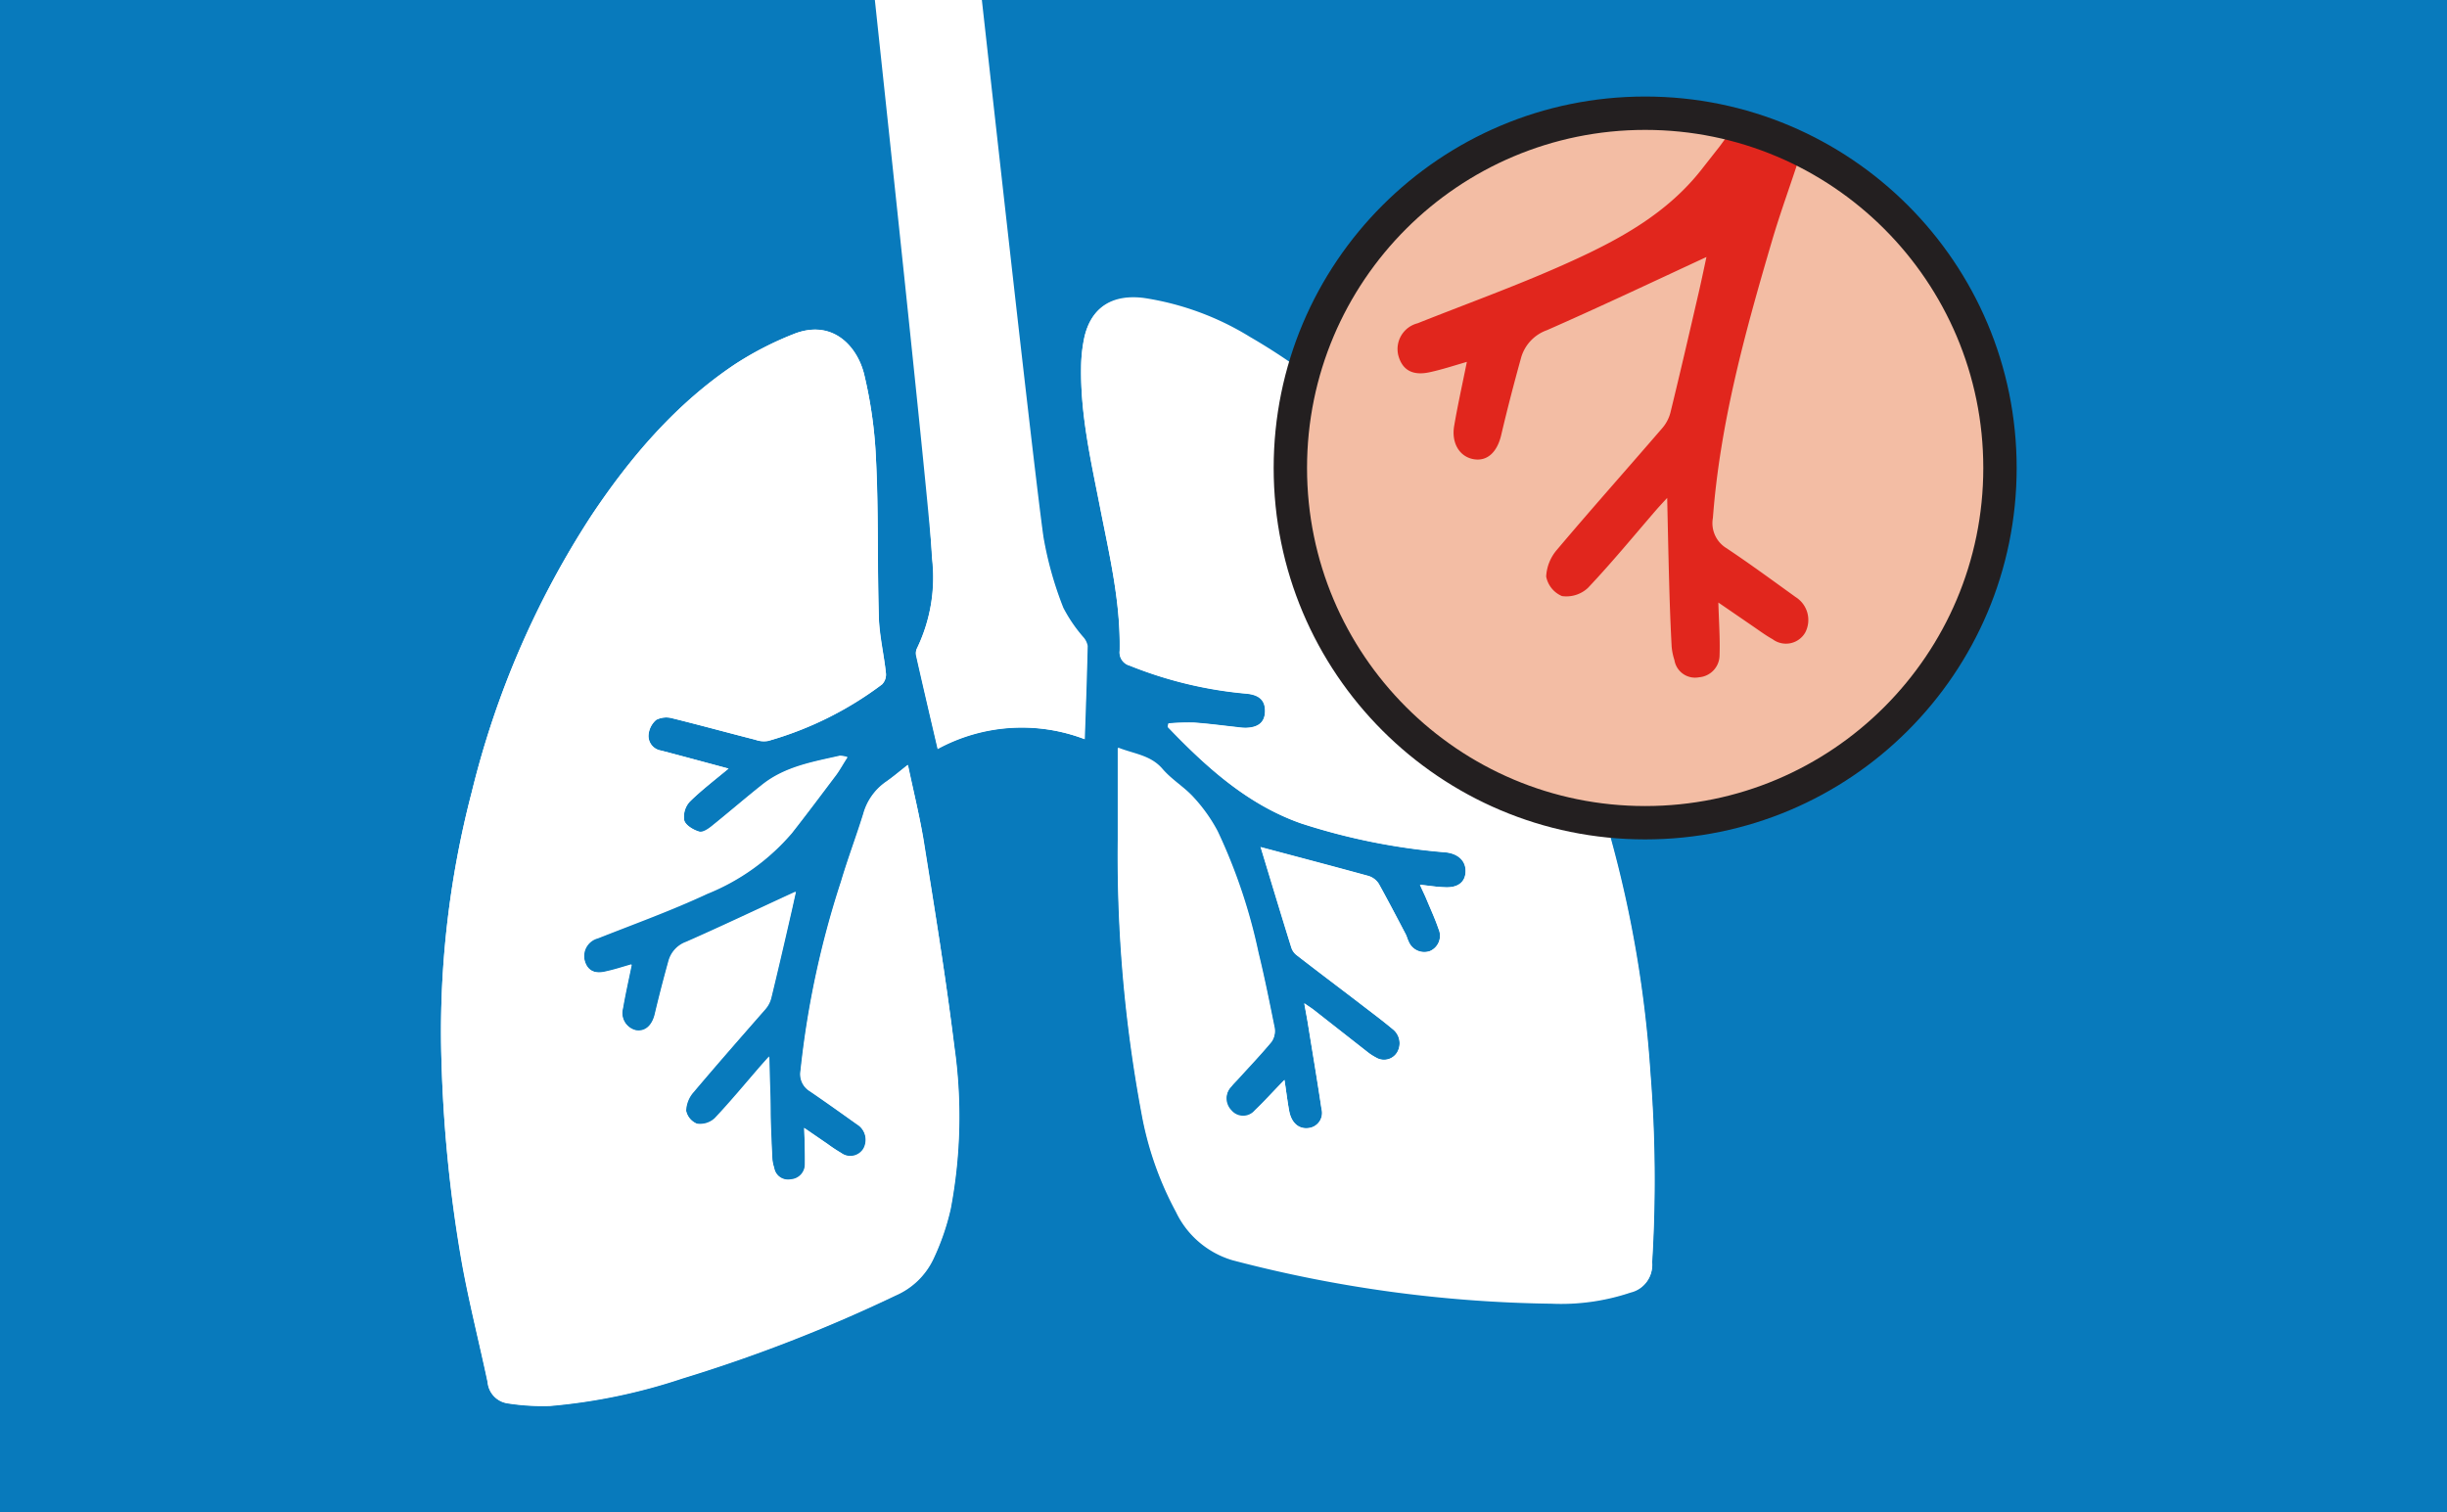
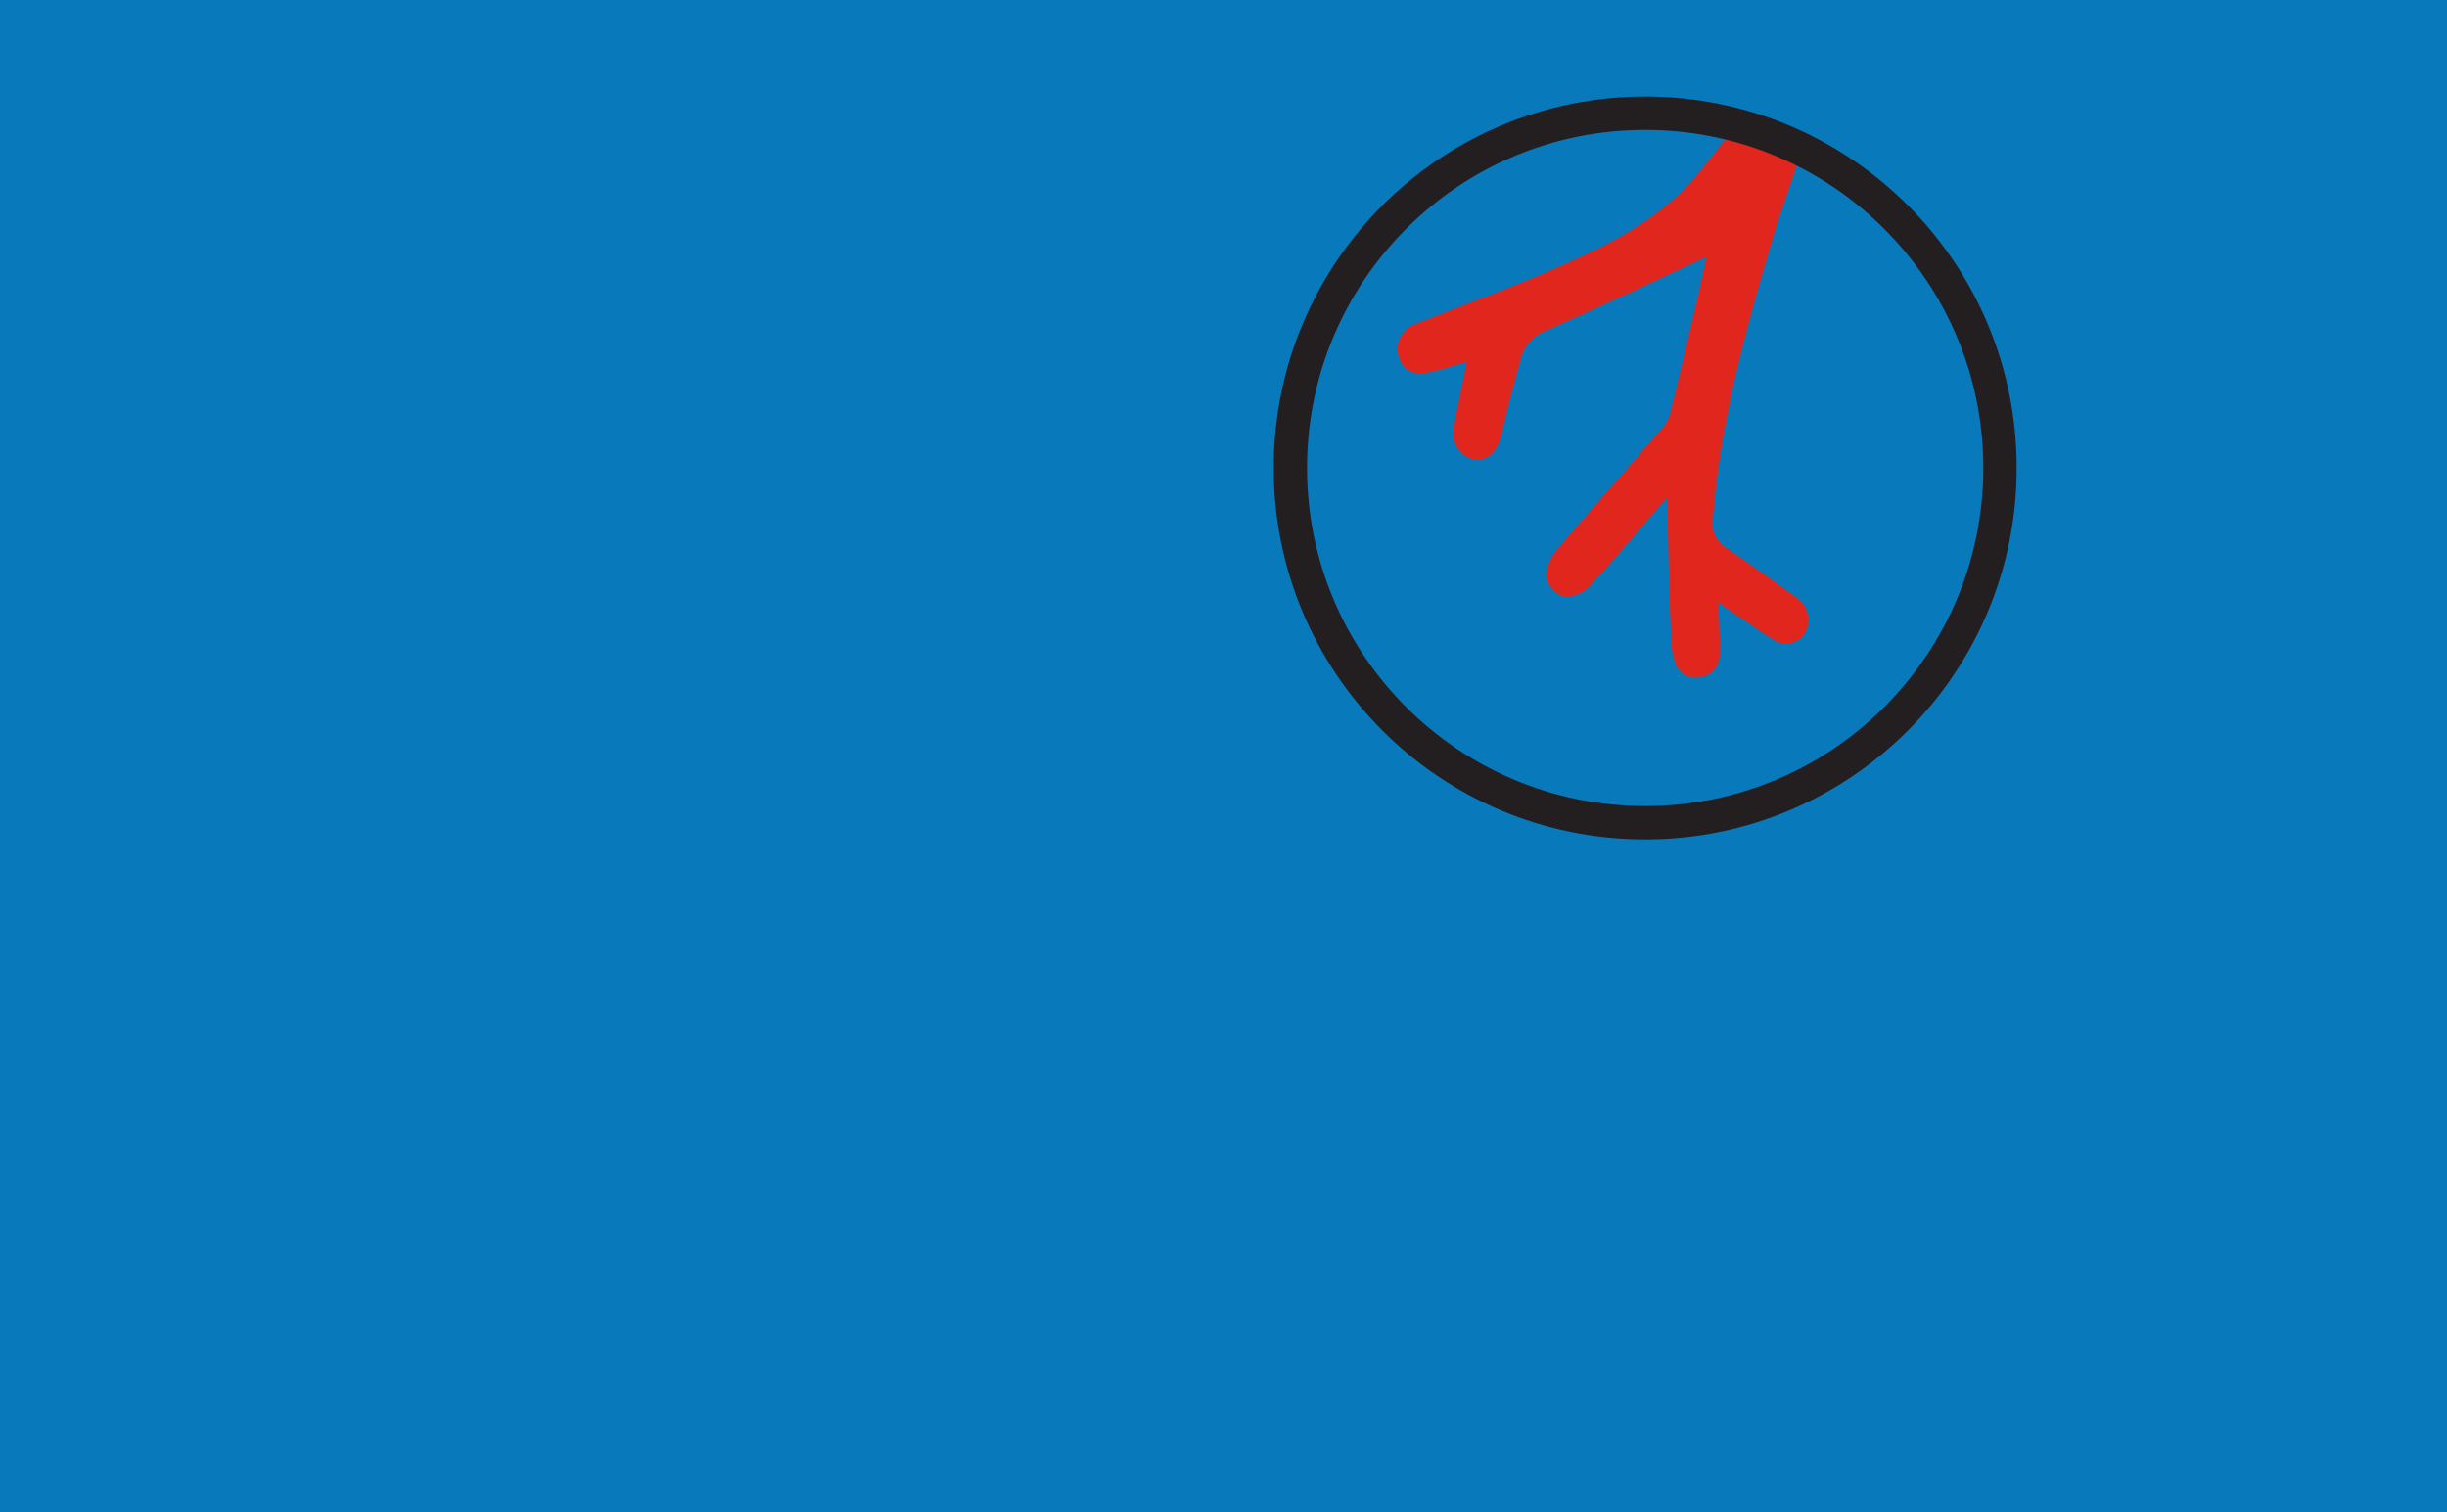
<svg xmlns="http://www.w3.org/2000/svg" id="Calque_1" data-name="Calque 1" viewBox="0 0 220 136">
  <rect x="0" y="0" width="220" height="136" fill="#333333" stroke="none" />
  <defs>
    <style>.cls-1{fill:#30b1e7;}.cls-2{fill:#087abc;}.cls-3{clip-path:url(#clip-path);}.cls-4{fill:#1d1d1b;}.cls-5{clip-path:url(#clip-path-2);}.cls-6{fill:#fff;}.cls-7{fill:#f3bda4;}.cls-10,.cls-8{fill:none;}.cls-9{fill:#e1261d;}.cls-10{stroke:#231f20;stroke-miterlimit:10;stroke-width:3px;}</style>
    <clipPath id="clip-path">
      <rect class="cls-1" y="-286" width="220" height="136" transform="translate(220 -436) rotate(-180)" />
    </clipPath>
    <clipPath id="clip-path-2">
-       <polygon class="cls-2" points="220.33 136 -0.5 136 -0.5 -0.67 220.33 0 220.33 136" />
-     </clipPath>
+       </clipPath>
  </defs>
  <title>Plan de travail 176</title>
  <rect class="cls-1" y="-286" width="220" height="136" transform="translate(220 -436) rotate(-180)" />
  <g class="cls-3">
    <path class="cls-4" d="M171-159.65l36.78,93.82a34.13,34.13,0,0,1-.05,24.51L174.55,44.56l-12.47-4.19,13-78.84a17.15,17.15,0,0,0-3.32-13.25l-62.36-81.05,25.49-11.18Z" />
  </g>
  <polygon class="cls-2" points="220.33 136 -0.5 136 -0.5 -0.67 220.33 0 220.33 136" />
  <g class="cls-5">
    <g id="hJFa5E">
-       <path class="cls-6" d="M115.48,97.11c-1,1-1.83,1.94-2.69,2.79a1.37,1.37,0,0,1-2.11,0,1.55,1.55,0,0,1,0-2.16c.21-.27.46-.5.69-.76,1-1.09,2-2.15,2.94-3.28a1.67,1.67,0,0,0,.27-1.18c-.45-2.27-.91-4.54-1.46-6.79a49.6,49.6,0,0,0-3.67-10.92,14.46,14.46,0,0,0-2.12-3c-.86-1-2-1.64-2.84-2.6-1.1-1.24-2.57-1.34-4-1.92,0,2.84,0,5.53,0,8.23a126.17,126.17,0,0,0,2.14,24.61,29.75,29.75,0,0,0,3.1,8.86,8.21,8.21,0,0,0,5.07,4.33,118.6,118.6,0,0,0,28.68,3.91,19.63,19.63,0,0,0,7.12-1,2.49,2.49,0,0,0,1.91-2.66,121.7,121.7,0,0,0-.16-17.08,105.4,105.4,0,0,0-3.58-21.12,88.58,88.58,0,0,0-10.47-23c-5.76-9.05-12.81-16.69-21.94-22a25.41,25.41,0,0,0-9.56-3.51c-2.83-.35-4.69.83-5.31,3.45A13.35,13.35,0,0,0,97.2,33c-.07,4.29.9,8.45,1.71,12.62s1.85,8.5,1.76,12.89a1.23,1.23,0,0,0,.9,1.33,36.71,36.71,0,0,0,10.49,2.52c1.19.11,1.7.59,1.68,1.59s-.6,1.46-1.75,1.49c-.24,0-.48,0-.72-.06-1.31-.14-2.61-.32-3.92-.41a21.9,21.9,0,0,0-2.29.07l-.07.31c3.5,3.64,7.2,7,12,8.68a56.77,56.77,0,0,0,13,2.6c1.16.13,1.82.74,1.78,1.76s-.76,1.46-1.93,1.38c-.69,0-1.38-.14-2.17-.22.21.48.39.84.55,1.21.38.92.8,1.82,1.12,2.76a1.5,1.5,0,0,1-.79,2,1.52,1.52,0,0,1-1.91-.89c-.1-.2-.15-.42-.25-.62-.8-1.52-1.58-3-2.42-4.54a1.69,1.69,0,0,0-.93-.71c-3.24-.89-6.48-1.74-9.71-2.6,0-.17,0-.11,0-.05.92,3,1.84,6.07,2.78,9.1a1.41,1.41,0,0,0,.48.67c1.83,1.42,3.68,2.81,5.51,4.21,1,.8,2.1,1.59,3.11,2.43a1.61,1.61,0,0,1,.43,2.06,1.38,1.38,0,0,1-1.92.51,4.93,4.93,0,0,1-.86-.57l-4.73-3.71c-.22-.17-.46-.32-.86-.6.13.73.22,1.2.3,1.67.42,2.61.86,5.22,1.25,7.83a1.37,1.37,0,0,1-1.18,1.72c-.88.11-1.55-.48-1.74-1.59C115.74,99,115.64,98.15,115.48,97.11Zm-50-28c-2.16-.58-4.11-1.11-6.06-1.62a1.33,1.33,0,0,1-1.13-1.33A2,2,0,0,1,59,64.73a2,2,0,0,1,1.46-.14c2.5.61,5,1.3,7.46,1.93a2.23,2.23,0,0,0,1.16.1A31.13,31.13,0,0,0,79.3,61.54a1.26,1.26,0,0,0,.35-1c-.18-1.73-.59-3.45-.64-5.17-.14-4.67,0-9.34-.25-14a40.09,40.09,0,0,0-1.07-7.72c-.64-2.55-2.9-5-6.39-3.59a29.4,29.4,0,0,0-5.2,2.68c-5.26,3.51-9.37,8.3-12.93,13.62A80.51,80.51,0,0,0,42.41,71.24,85.15,85.15,0,0,0,39.7,95.63a124.8,124.8,0,0,0,1.81,17.89c.65,3.6,1.56,7.16,2.32,10.75a2.09,2.09,0,0,0,1.8,1.9,20.32,20.32,0,0,0,3.81.23,51.36,51.36,0,0,0,11.88-2.47,137.31,137.31,0,0,0,19.19-7.47,6.69,6.69,0,0,0,3.36-3.23,21.68,21.68,0,0,0,1.58-4.57,44.67,44.67,0,0,0,.34-14.5C85.05,87.89,84,81.66,83,75.42c-.35-2.2-.91-4.37-1.39-6.65-.72.57-1.33,1.09-2,1.55a5.19,5.19,0,0,0-2,2.85c-.62,2-1.38,4-2,6.09a82.66,82.66,0,0,0-3.64,17,1.79,1.79,0,0,0,.83,1.86c1.45,1,2.86,2,4.27,3a1.65,1.65,0,0,1,.59,2.18,1.37,1.37,0,0,1-2,.41,14,14,0,0,1-1.24-.82l-2.1-1.44c0,1.19.11,2.21.07,3.24a1.35,1.35,0,0,1-1.26,1.39,1.28,1.28,0,0,1-1.52-1.06,3.48,3.48,0,0,1-.17-.84c-.06-1.29-.12-2.58-.15-3.87,0-1.7-.08-3.41-.12-5.28l-.68.76c-1.39,1.6-2.75,3.25-4.2,4.79a1.94,1.94,0,0,1-1.6.5,1.65,1.65,0,0,1-1-1.2,2.65,2.65,0,0,1,.68-1.68c2.12-2.51,4.3-5,6.44-7.44a2.47,2.47,0,0,0,.53-1c.61-2.51,1.19-5,1.77-7.55.17-.73.32-1.46.45-2-3.29,1.51-6.54,3.06-9.83,4.51a2.54,2.54,0,0,0-1.59,1.68c-.44,1.59-.86,3.2-1.24,4.81-.24,1-.85,1.6-1.69,1.47a1.62,1.62,0,0,1-1.2-2c.22-1.29.51-2.56.79-3.93-.79.22-1.53.47-2.29.63-1.07.24-1.71-.14-1.94-1a1.65,1.65,0,0,1,1.19-2c3.29-1.3,6.62-2.5,9.83-4a19.69,19.69,0,0,0,7.61-5.46c1.35-1.72,2.67-3.49,4-5.25.34-.47.62-1,1-1.57a2.81,2.81,0,0,0-.67-.11c-2.45.55-5,1-7,2.62C67,71.82,65.5,73.1,64,74.32c-.32.26-.82.59-1.12.49-.52-.18-1.2-.57-1.35-1A2,2,0,0,1,62,72.11C63,71.07,64.21,70.18,65.5,69.11Zm32-2.64c.1-2.92.2-5.64.26-8.37a1.63,1.63,0,0,0-.39-.79,13.27,13.27,0,0,1-1.8-2.64,32.07,32.07,0,0,1-1.79-6.38c-1.11-8-2.07-16-3-24.08C90,17.29,89.24,10.36,88.47,3.44c-.12-1-.4-1.28-1.38-1.19-2,.19-4,.41-6,.6-.75.07-1,.44-1,1.27.8,9.05,1.62,18.11,2.36,27.17q.78,9.49,1.35,19a14.72,14.72,0,0,1-1.35,8,1,1,0,0,0-.1.63c.63,2.79,1.28,5.57,1.95,8.44A15.86,15.86,0,0,1,97.53,66.47Z" />
+       <path class="cls-6" d="M115.48,97.11c-1,1-1.83,1.94-2.69,2.79a1.37,1.37,0,0,1-2.11,0,1.55,1.55,0,0,1,0-2.16c.21-.27.46-.5.69-.76,1-1.09,2-2.15,2.94-3.28c-.45-2.27-.91-4.54-1.46-6.79a49.6,49.6,0,0,0-3.67-10.92,14.46,14.46,0,0,0-2.12-3c-.86-1-2-1.64-2.84-2.6-1.1-1.24-2.57-1.34-4-1.92,0,2.84,0,5.53,0,8.23a126.17,126.17,0,0,0,2.14,24.61,29.75,29.75,0,0,0,3.1,8.86,8.21,8.21,0,0,0,5.07,4.33,118.6,118.6,0,0,0,28.68,3.91,19.63,19.63,0,0,0,7.12-1,2.49,2.49,0,0,0,1.91-2.66,121.7,121.7,0,0,0-.16-17.08,105.4,105.4,0,0,0-3.58-21.12,88.58,88.58,0,0,0-10.47-23c-5.76-9.05-12.81-16.69-21.94-22a25.41,25.41,0,0,0-9.56-3.51c-2.83-.35-4.69.83-5.31,3.45A13.35,13.35,0,0,0,97.2,33c-.07,4.29.9,8.45,1.71,12.62s1.85,8.5,1.76,12.89a1.23,1.23,0,0,0,.9,1.33,36.71,36.71,0,0,0,10.49,2.52c1.19.11,1.7.59,1.68,1.59s-.6,1.46-1.75,1.49c-.24,0-.48,0-.72-.06-1.31-.14-2.61-.32-3.92-.41a21.9,21.9,0,0,0-2.29.07l-.07.31c3.5,3.64,7.2,7,12,8.68a56.77,56.77,0,0,0,13,2.6c1.16.13,1.82.74,1.78,1.76s-.76,1.46-1.93,1.38c-.69,0-1.38-.14-2.17-.22.21.48.39.84.55,1.21.38.92.8,1.82,1.12,2.76a1.5,1.5,0,0,1-.79,2,1.52,1.52,0,0,1-1.91-.89c-.1-.2-.15-.42-.25-.62-.8-1.52-1.58-3-2.42-4.54a1.69,1.69,0,0,0-.93-.71c-3.24-.89-6.48-1.74-9.71-2.6,0-.17,0-.11,0-.05.92,3,1.84,6.07,2.78,9.1a1.41,1.41,0,0,0,.48.67c1.83,1.42,3.68,2.81,5.51,4.21,1,.8,2.1,1.59,3.11,2.43a1.61,1.61,0,0,1,.43,2.06,1.38,1.38,0,0,1-1.92.51,4.93,4.93,0,0,1-.86-.57l-4.73-3.71c-.22-.17-.46-.32-.86-.6.13.73.22,1.2.3,1.67.42,2.61.86,5.22,1.25,7.83a1.37,1.37,0,0,1-1.18,1.72c-.88.11-1.55-.48-1.74-1.59C115.74,99,115.64,98.15,115.48,97.11Zm-50-28c-2.16-.58-4.11-1.11-6.06-1.62a1.33,1.33,0,0,1-1.13-1.33A2,2,0,0,1,59,64.73a2,2,0,0,1,1.46-.14c2.5.61,5,1.3,7.46,1.93a2.23,2.23,0,0,0,1.16.1A31.13,31.13,0,0,0,79.3,61.54a1.26,1.26,0,0,0,.35-1c-.18-1.73-.59-3.45-.64-5.17-.14-4.67,0-9.34-.25-14a40.09,40.09,0,0,0-1.07-7.72c-.64-2.55-2.9-5-6.39-3.59a29.4,29.4,0,0,0-5.2,2.68c-5.26,3.51-9.37,8.3-12.93,13.62A80.51,80.51,0,0,0,42.41,71.24,85.15,85.15,0,0,0,39.7,95.63a124.8,124.8,0,0,0,1.81,17.89c.65,3.6,1.56,7.16,2.32,10.75a2.09,2.09,0,0,0,1.8,1.9,20.32,20.32,0,0,0,3.81.23,51.36,51.36,0,0,0,11.88-2.47,137.31,137.31,0,0,0,19.19-7.47,6.69,6.69,0,0,0,3.36-3.23,21.68,21.68,0,0,0,1.58-4.57,44.67,44.67,0,0,0,.34-14.5C85.05,87.89,84,81.66,83,75.42c-.35-2.2-.91-4.37-1.39-6.65-.72.57-1.33,1.09-2,1.55a5.19,5.19,0,0,0-2,2.85c-.62,2-1.38,4-2,6.09a82.66,82.66,0,0,0-3.64,17,1.79,1.79,0,0,0,.83,1.86c1.45,1,2.86,2,4.27,3a1.65,1.65,0,0,1,.59,2.18,1.37,1.37,0,0,1-2,.41,14,14,0,0,1-1.24-.82l-2.1-1.44c0,1.19.11,2.21.07,3.24a1.35,1.35,0,0,1-1.26,1.39,1.28,1.28,0,0,1-1.52-1.06,3.48,3.48,0,0,1-.17-.84c-.06-1.29-.12-2.58-.15-3.87,0-1.7-.08-3.41-.12-5.28l-.68.76c-1.39,1.6-2.75,3.25-4.2,4.79a1.94,1.94,0,0,1-1.6.5,1.65,1.65,0,0,1-1-1.2,2.65,2.65,0,0,1,.68-1.68c2.12-2.51,4.3-5,6.44-7.44a2.47,2.47,0,0,0,.53-1c.61-2.51,1.19-5,1.77-7.55.17-.73.32-1.46.45-2-3.29,1.51-6.54,3.06-9.83,4.51a2.54,2.54,0,0,0-1.59,1.68c-.44,1.59-.86,3.2-1.24,4.81-.24,1-.85,1.6-1.69,1.47a1.62,1.62,0,0,1-1.2-2c.22-1.29.51-2.56.79-3.93-.79.22-1.53.47-2.29.63-1.07.24-1.71-.14-1.94-1a1.65,1.65,0,0,1,1.19-2c3.29-1.3,6.62-2.5,9.83-4a19.69,19.69,0,0,0,7.61-5.46c1.35-1.72,2.67-3.49,4-5.25.34-.47.62-1,1-1.57a2.81,2.81,0,0,0-.67-.11c-2.45.55-5,1-7,2.62C67,71.82,65.5,73.1,64,74.32c-.32.26-.82.59-1.12.49-.52-.18-1.2-.57-1.35-1A2,2,0,0,1,62,72.11C63,71.07,64.21,70.18,65.5,69.11Zm32-2.64c.1-2.92.2-5.64.26-8.37a1.63,1.63,0,0,0-.39-.79,13.27,13.27,0,0,1-1.8-2.64,32.07,32.07,0,0,1-1.79-6.38c-1.11-8-2.07-16-3-24.08C90,17.29,89.24,10.36,88.47,3.44c-.12-1-.4-1.28-1.38-1.19-2,.19-4,.41-6,.6-.75.07-1,.44-1,1.27.8,9.05,1.62,18.11,2.36,27.17q.78,9.49,1.35,19a14.72,14.72,0,0,1-1.35,8,1,1,0,0,0-.1.63c.63,2.79,1.28,5.57,1.95,8.44A15.86,15.86,0,0,1,97.53,66.47Z" />
      <path class="cls-6" d="M115.48,97.11c.16,1,.26,1.9.41,2.75.19,1.11.86,1.7,1.74,1.59a1.37,1.37,0,0,0,1.18-1.72c-.39-2.61-.83-5.22-1.25-7.83-.08-.47-.17-.94-.3-1.67.4.28.64.43.86.6l4.73,3.71a4.93,4.93,0,0,0,.86.57,1.38,1.38,0,0,0,1.92-.51,1.61,1.61,0,0,0-.43-2.06c-1-.84-2.06-1.63-3.11-2.43-1.83-1.4-3.68-2.79-5.51-4.21a1.41,1.41,0,0,1-.48-.67c-.94-3-1.86-6.06-2.78-9.1,0-.06,0-.12,0,.05,3.23.86,6.47,1.71,9.71,2.6a1.69,1.69,0,0,1,.93.71c.84,1.49,1.62,3,2.42,4.54.1.2.15.42.25.62a1.52,1.52,0,0,0,1.91.89,1.5,1.5,0,0,0,.79-2c-.32-.94-.74-1.84-1.12-2.76-.16-.37-.34-.73-.55-1.21.79.08,1.48.17,2.17.22,1.17.08,1.89-.44,1.93-1.38s-.62-1.63-1.78-1.76a56.77,56.77,0,0,1-13-2.6c-4.78-1.68-8.48-5-12-8.68l.07-.31a21.9,21.9,0,0,1,2.29-.07c1.31.09,2.61.27,3.92.41.24,0,.48.06.72.06,1.15,0,1.74-.54,1.75-1.49s-.49-1.48-1.68-1.59a36.71,36.71,0,0,1-10.49-2.52,1.23,1.23,0,0,1-.9-1.33c.09-4.39-.92-8.62-1.76-12.89S97.13,37.32,97.2,33a13.35,13.35,0,0,1,.32-2.76c.62-2.62,2.48-3.8,5.31-3.45a25.41,25.41,0,0,1,9.56,3.51c9.13,5.29,16.18,12.93,21.94,22a88.58,88.58,0,0,1,10.47,23,105.4,105.4,0,0,1,3.58,21.12,121.7,121.7,0,0,1,.16,17.08,2.49,2.49,0,0,1-1.91,2.66,19.63,19.63,0,0,1-7.12,1,118.6,118.6,0,0,1-28.68-3.91,8.21,8.21,0,0,1-5.07-4.33,29.75,29.75,0,0,1-3.1-8.86,126.17,126.17,0,0,1-2.14-24.61c0-2.7,0-5.39,0-8.23,1.47.58,2.94.68,4,1.92.86,1,2,1.65,2.84,2.6a14.46,14.46,0,0,1,2.12,3,49.6,49.6,0,0,1,3.67,10.92c.55,2.25,1,4.52,1.46,6.79a1.67,1.67,0,0,1-.27,1.18c-.94,1.13-2,2.19-2.94,3.28-.23.26-.48.49-.69.76a1.55,1.55,0,0,0,0,2.16,1.37,1.37,0,0,0,2.11,0C113.65,99.05,114.48,98.16,115.48,97.11Z" />
      <path class="cls-6" d="M65.5,69.11c-1.29,1.07-2.47,2-3.52,3a2,2,0,0,0-.47,1.66c.15.47.83.86,1.35,1,.3.1.8-.23,1.12-.49,1.52-1.22,3-2.5,4.52-3.71,2.07-1.66,4.59-2.07,7-2.62a2.81,2.81,0,0,1,.67.11c-.37.58-.65,1.1-1,1.57-1.31,1.76-2.63,3.53-4,5.25a19.69,19.69,0,0,1-7.61,5.46c-3.21,1.48-6.54,2.68-9.83,4a1.65,1.65,0,0,0-1.19,2c.23.91.87,1.29,1.94,1,.76-.16,1.5-.41,2.29-.63-.28,1.37-.57,2.64-.79,3.93a1.62,1.62,0,0,0,1.2,2c.84.13,1.45-.45,1.69-1.47.38-1.61.8-3.22,1.24-4.81a2.54,2.54,0,0,1,1.59-1.68c3.29-1.45,6.54-3,9.83-4.51-.13.57-.28,1.3-.45,2-.58,2.52-1.16,5-1.77,7.55a2.47,2.47,0,0,1-.53,1c-2.14,2.48-4.32,4.93-6.44,7.44a2.65,2.65,0,0,0-.68,1.68,1.65,1.65,0,0,0,1,1.2,1.94,1.94,0,0,0,1.6-.5c1.45-1.54,2.81-3.19,4.2-4.79l.68-.76c0,1.87.07,3.58.12,5.28,0,1.29.09,2.58.15,3.87a3.48,3.48,0,0,0,.17.84,1.28,1.28,0,0,0,1.52,1.06,1.35,1.35,0,0,0,1.26-1.39c0-1,0-2-.07-3.24l2.1,1.44a14,14,0,0,0,1.24.82,1.37,1.37,0,0,0,2-.41,1.65,1.65,0,0,0-.59-2.18c-1.41-1-2.82-2.06-4.27-3A1.79,1.79,0,0,1,72,96.29a82.66,82.66,0,0,1,3.64-17c.6-2.05,1.36-4,2-6.09a5.19,5.19,0,0,1,2-2.85c.65-.46,1.26-1,2-1.55.48,2.28,1,4.45,1.39,6.65,1,6.24,2,12.47,2.79,18.74a44.67,44.67,0,0,1-.34,14.5,21.68,21.68,0,0,1-1.58,4.57,6.69,6.69,0,0,1-3.36,3.23,137.31,137.31,0,0,1-19.19,7.47,51.36,51.36,0,0,1-11.88,2.47,20.32,20.32,0,0,1-3.81-.23,2.09,2.09,0,0,1-1.8-1.9c-.76-3.59-1.67-7.15-2.32-10.75A124.8,124.8,0,0,1,39.7,95.63a85.15,85.15,0,0,1,2.71-24.39A80.51,80.51,0,0,1,53.17,46.36C56.73,41,60.84,36.25,66.1,32.74a29.4,29.4,0,0,1,5.2-2.68c3.49-1.43,5.75,1,6.39,3.59a40.09,40.09,0,0,1,1.07,7.72c.21,4.66.11,9.33.25,14,0,1.72.46,3.44.64,5.17a1.26,1.26,0,0,1-.35,1,31.13,31.13,0,0,1-10.23,5.08,2.23,2.23,0,0,1-1.16-.1c-2.49-.63-5-1.32-7.46-1.93a2,2,0,0,0-1.46.14,2,2,0,0,0-.68,1.43,1.33,1.33,0,0,0,1.13,1.33C61.39,68,63.34,68.53,65.5,69.11Z" />
      <path class="cls-6" d="M97.53,66.47a15.86,15.86,0,0,0-13.21.84c-.67-2.87-1.32-5.65-1.95-8.44a1,1,0,0,1,.1-.63,14.72,14.72,0,0,0,1.35-8c-.37-6.34-7.33-70-7.33-70.78L86.61-15c.78,6.92,6.09,55.26,7.2,63.27a32.07,32.07,0,0,0,1.79,6.38,13.27,13.27,0,0,0,1.8,2.64,1.63,1.63,0,0,1,.39.79C97.73,60.83,97.63,63.55,97.53,66.47Z" />
    </g>
  </g>
-   <circle class="cls-7" cx="147.91" cy="42.27" r="31.36" />
  <path class="cls-8" d="M161.8,14c-.82,2.55-1.75,5.06-2.5,7.62-2.39,8.13-4.65,16.3-5.3,24.87a2.63,2.63,0,0,0,1.2,2.71c2.12,1.41,4.17,2.92,6.24,4.41a2.43,2.43,0,0,1,.86,3.19,2,2,0,0,1-2.93.6c-.63-.35-1.22-.79-1.82-1.2l-3.06-2.1c0,1.73.16,3.23.11,4.72a2,2,0,0,1-1.84,2,1.88,1.88,0,0,1-2.22-1.55,5.27,5.27,0,0,1-.25-1.23c-.1-1.88-.17-3.76-.22-5.64-.07-2.49-.12-5-.18-7.71-.45.5-.73.8-1,1.1-2,2.35-4,4.76-6.13,7a2.84,2.84,0,0,1-2.33.73A2.4,2.4,0,0,1,139,51.79a4,4,0,0,1,1-2.44c3.09-3.66,6.28-7.24,9.41-10.87a3.5,3.5,0,0,0,.76-1.42c.89-3.67,1.74-7.35,2.59-11,.25-1.06.47-2.13.65-3-4.79,2.22-9.54,4.47-14.34,6.58a3.7,3.7,0,0,0-2.32,2.46c-.64,2.33-1.25,4.67-1.8,7-.36,1.49-1.25,2.34-2.48,2.14s-2-1.42-1.74-3c.32-1.88.74-3.75,1.14-5.75-1.14.33-2.23.69-3.34.93-1.55.34-2.48-.2-2.83-1.54a2.39,2.39,0,0,1,1.74-2.86c4.8-1.91,9.67-3.65,14.35-5.82,4.13-1.91,8.14-4.18,11.1-8l1.57-2a35.4,35.4,0,1,0,7.33.74Z" />
  <path class="cls-9" d="M141.8,23.25c-4.68,2.17-9.55,3.91-14.35,5.82a2.39,2.39,0,0,0-1.74,2.86c.35,1.34,1.28,1.88,2.83,1.54,1.11-.24,2.2-.6,3.34-.93-.4,2-.82,3.87-1.14,5.75-.27,1.56.49,2.78,1.74,3s2.12-.65,2.48-2.14c.55-2.35,1.16-4.69,1.8-7a3.7,3.7,0,0,1,2.32-2.46c4.8-2.11,9.55-4.36,14.34-6.58-.18.83-.4,1.9-.65,3-.85,3.68-1.7,7.36-2.59,11a3.5,3.5,0,0,1-.76,1.42c-3.13,3.63-6.32,7.21-9.41,10.87a4,4,0,0,0-1,2.44,2.4,2.4,0,0,0,1.42,1.76,2.84,2.84,0,0,0,2.33-.73c2.12-2.24,4.1-4.65,6.13-7,.26-.3.54-.6,1-1.1.06,2.73.11,5.22.18,7.71.05,1.88.12,3.76.22,5.64a5.27,5.27,0,0,0,.25,1.23,1.88,1.88,0,0,0,2.22,1.55,2,2,0,0,0,1.84-2c.05-1.49-.06-3-.11-4.72l3.06,2.1c.6.41,1.19.85,1.82,1.2a2,2,0,0,0,2.93-.6,2.43,2.43,0,0,0-.86-3.19c-2.07-1.49-4.12-3-6.24-4.41a2.63,2.63,0,0,1-1.2-2.71c.65-8.57,2.91-16.74,5.3-24.87.75-2.56,1.68-5.07,2.5-7.62-2.34-.49-4.21-1.59-6.7-1.59,0,0-.61.85-.63.85l-1.57,2C149.94,19.07,145.93,21.34,141.8,23.25Z" />
  <circle class="cls-10" cx="147.91" cy="42.08" r="31.9" />
</svg>